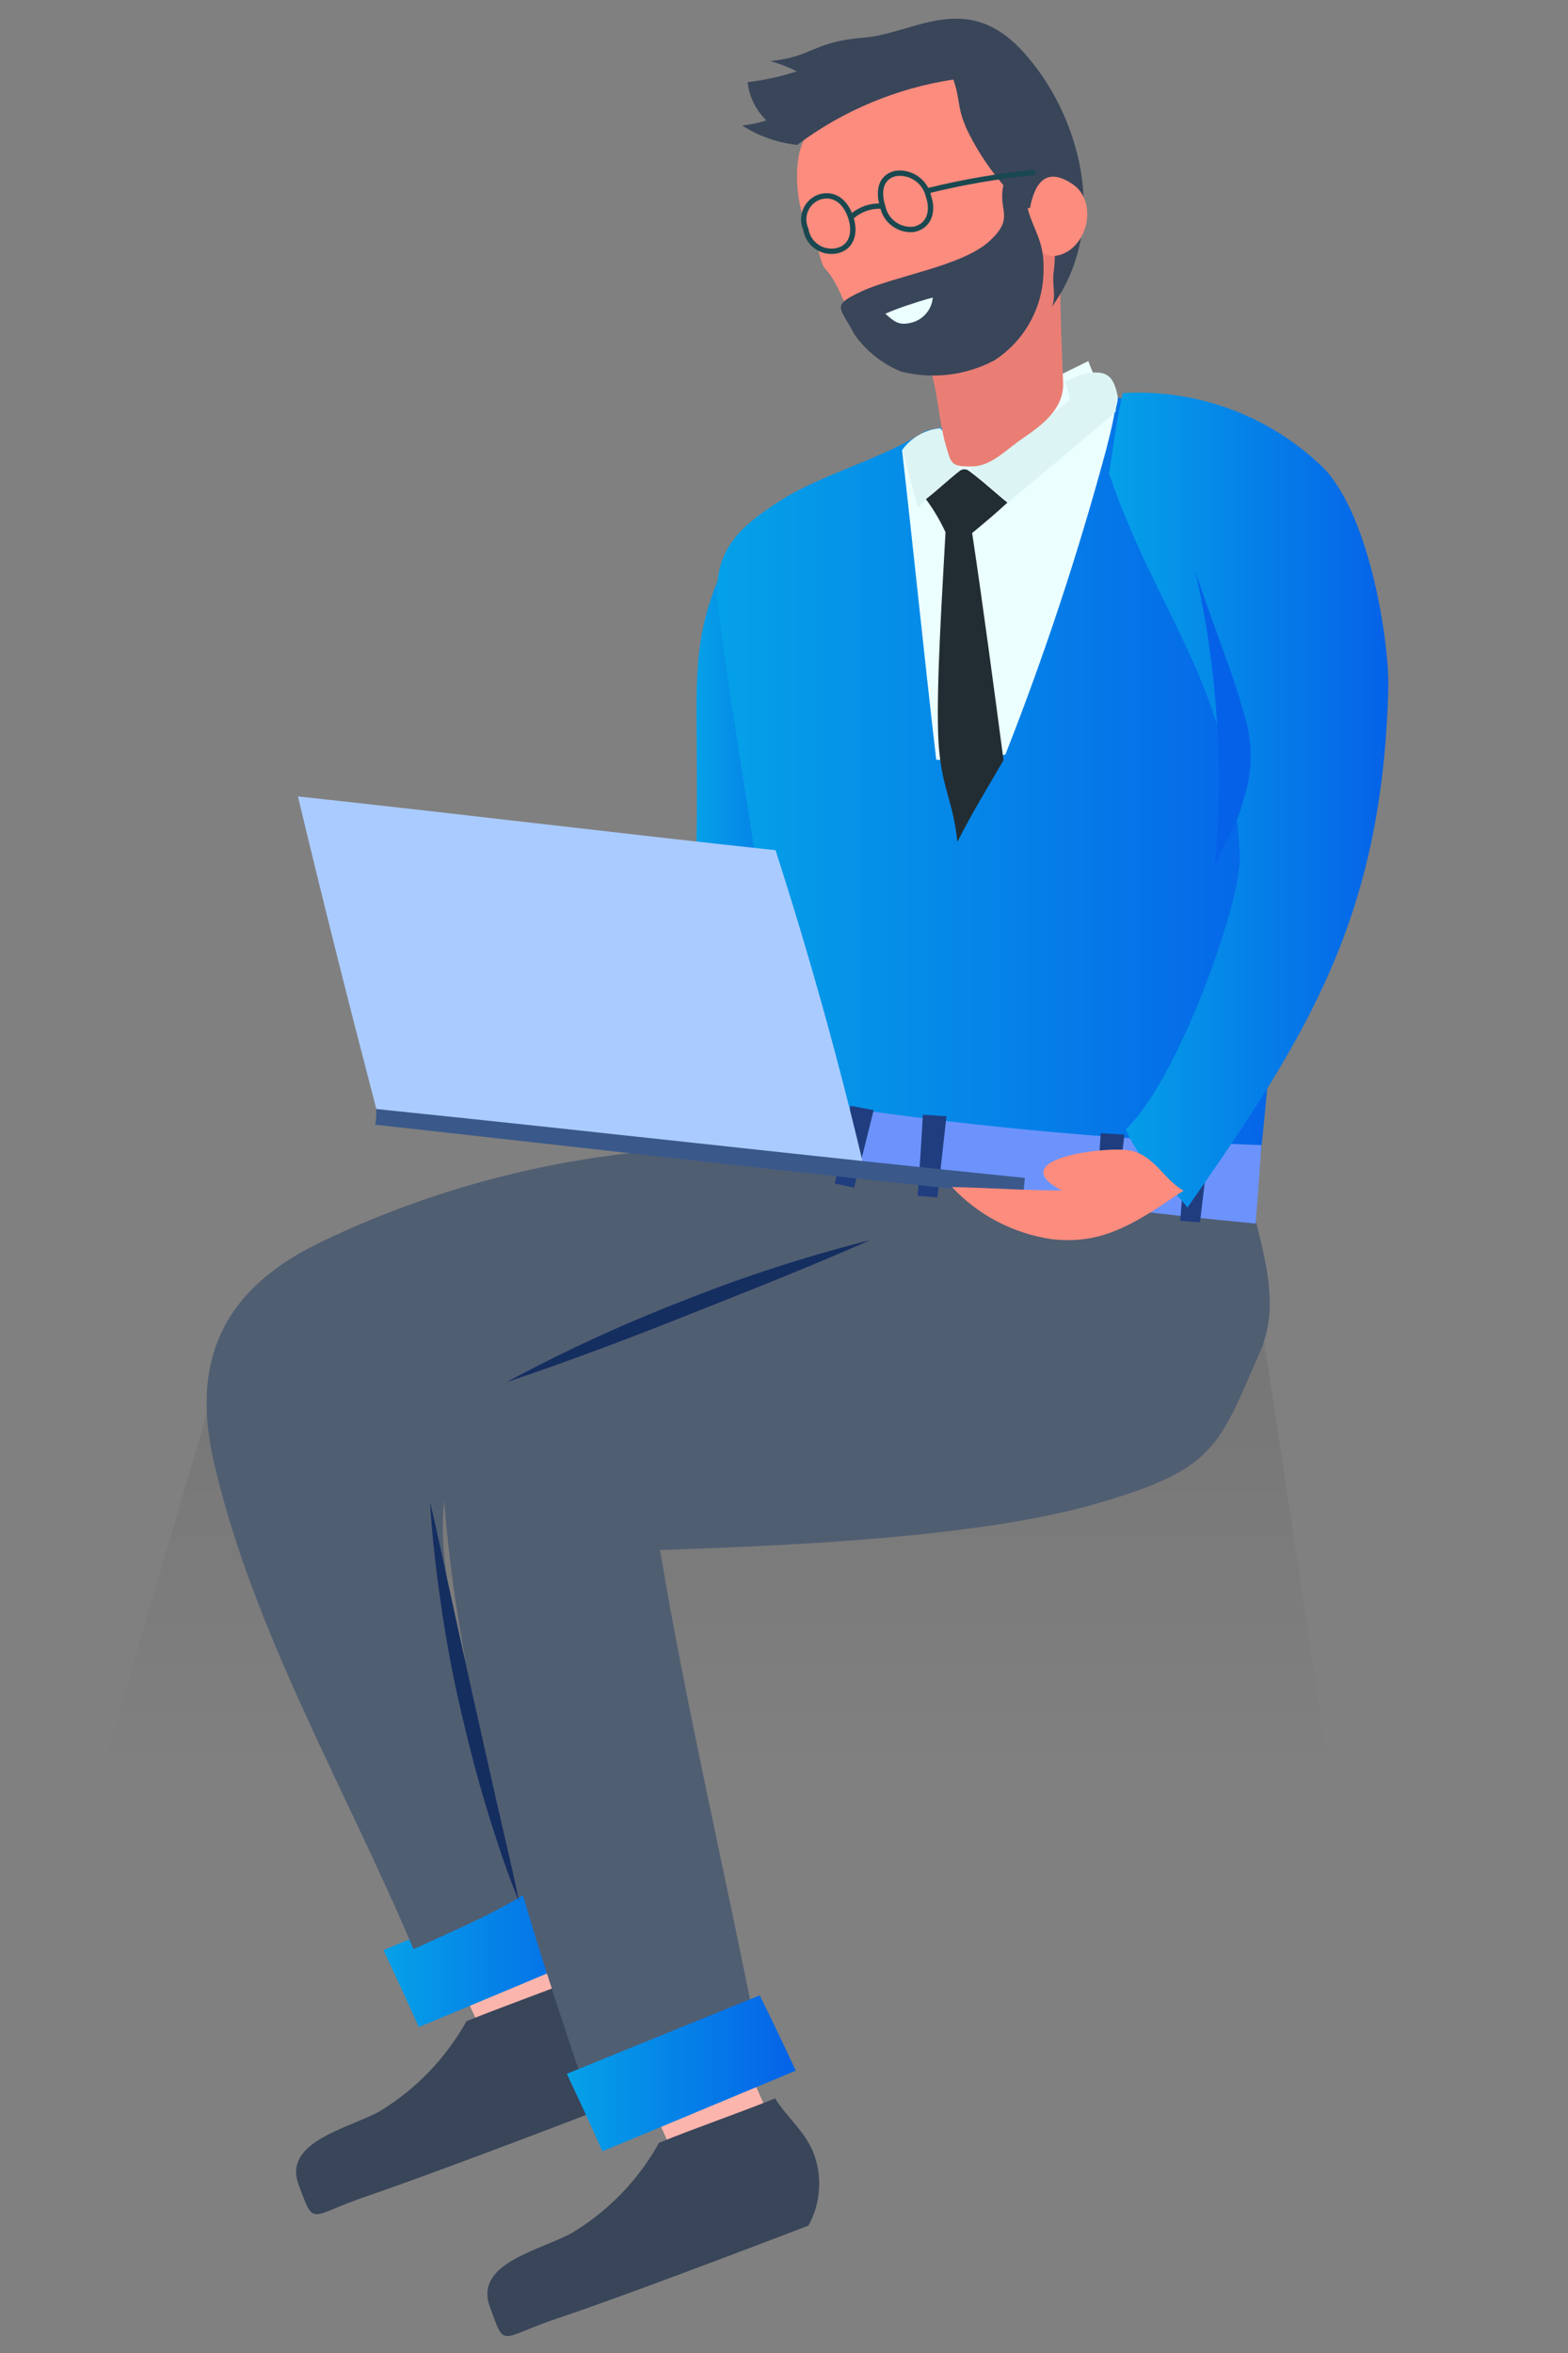
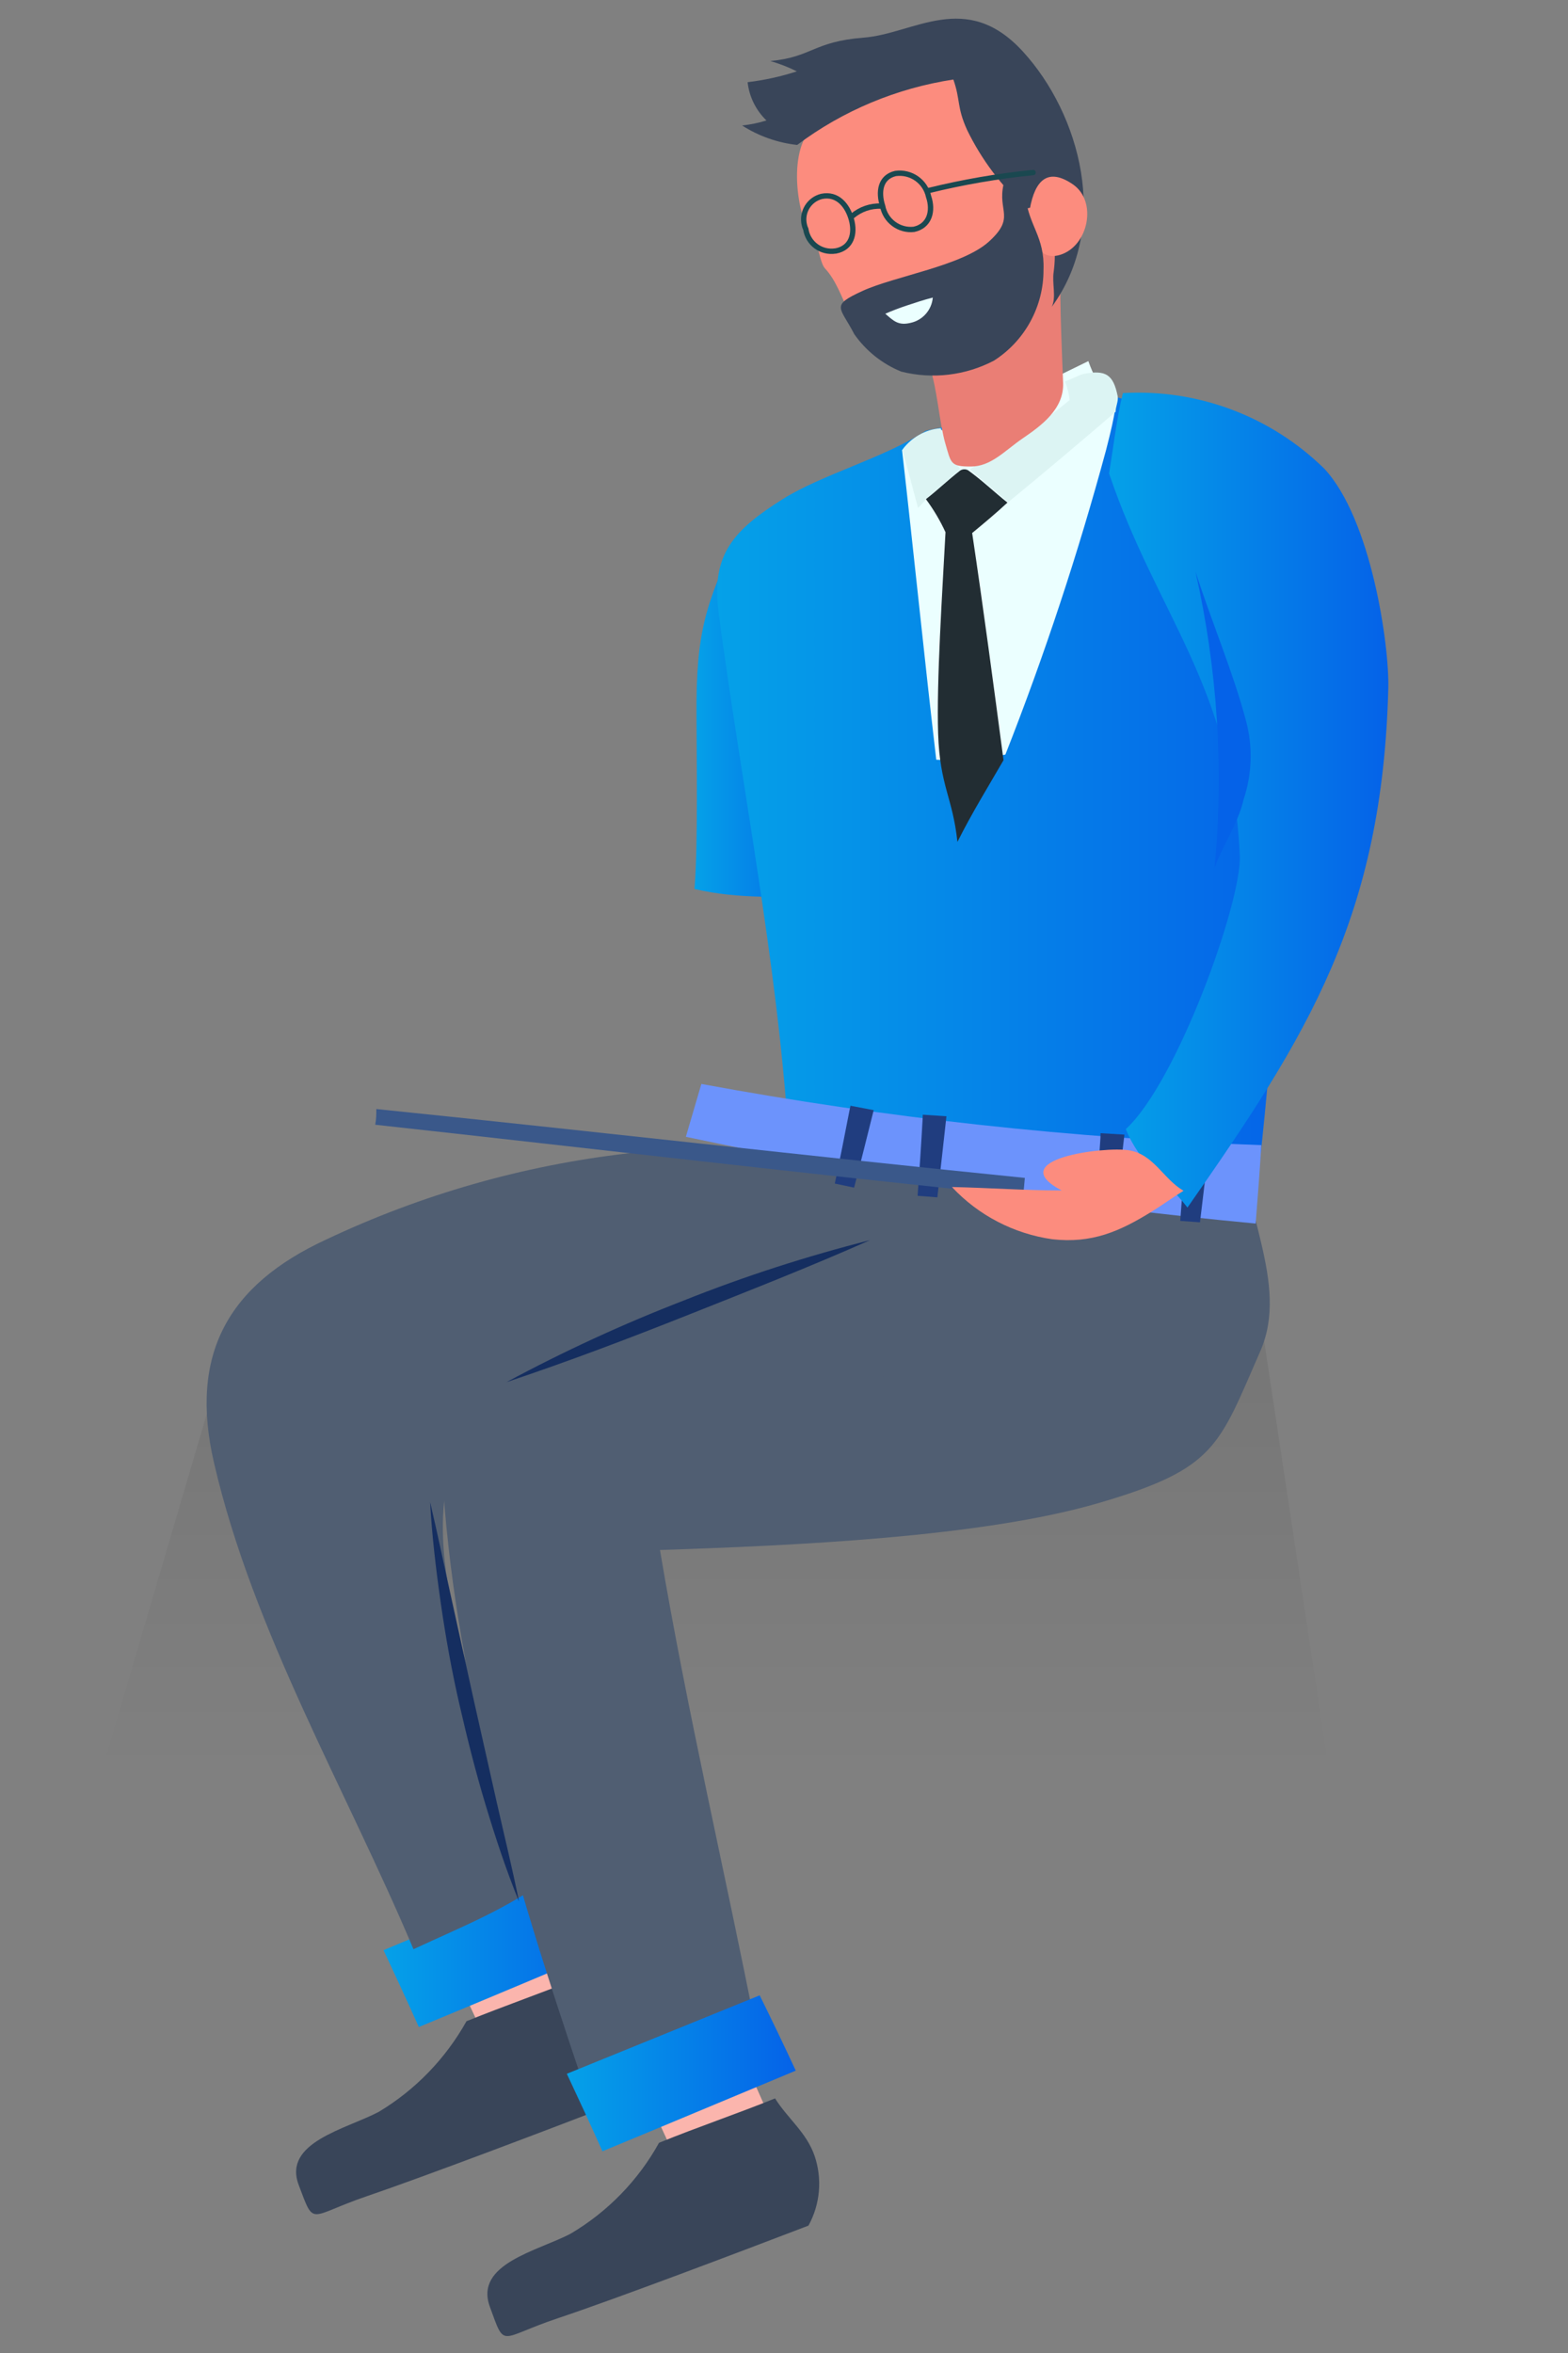
<svg xmlns="http://www.w3.org/2000/svg" xmlns:xlink="http://www.w3.org/1999/xlink" id="Layer_1" data-name="Layer 1" viewBox="0 0 100 150">
  <rect x="0" y="0" width="100" height="150" fill="#808080" stroke="none" />
  <defs>
    <style>
      .cls-1 {
        fill: #ebffff;
      }

      .cls-2 {
        fill: #ea7e75;
      }

      .cls-3 {
        fill: #fbb5ad;
      }

      .cls-4 {
        fill: #fc8c7e;
      }

      .cls-5 {
        fill: #aacbff;
      }

      .cls-6 {
        fill: #dcf4f3;
      }

      .cls-7 {
        fill: #203d7f;
      }

      .cls-8 {
        fill: #222d33;
      }

      .cls-9 {
        fill: #152e60;
      }

      .cls-10 {
        fill: #6c93fc;
      }

      .cls-11 {
        fill: #3a588a;
      }

      .cls-12 {
        fill: #394559;
      }

      .cls-13 {
        fill: #505e72;
      }

      .cls-14 {
        stroke-linecap: round;
      }

      .cls-14, .cls-15 {
        fill: none;
        stroke: #1a4850;
        stroke-miterlimit: 10;
        stroke-width: .34px;
      }

      .cls-16 {
        fill: url(#linear-gradient-3);
      }

      .cls-17 {
        fill: url(#linear-gradient-4);
      }

      .cls-18 {
        fill: url(#linear-gradient-2);
      }

      .cls-19 {
        fill: url(#linear-gradient-6);
      }

      .cls-20 {
        fill: url(#linear-gradient-7);
      }

      .cls-21 {
        fill: url(#linear-gradient-5);
      }

      .cls-22 {
        fill: url(#linear-gradient);
        isolation: isolate;
        opacity: .07;
      }
    </style>
    <linearGradient id="linear-gradient" x1="1924.23" y1="-5574.65" x2="1949.29" y2="-5574.65" gradientTransform="translate(-5529.31 2036.81) rotate(-90) scale(1 -1)" gradientUnits="userSpaceOnUse">
      <stop offset="0" stop-color="#000" stop-opacity="0" />
      <stop offset="1" stop-color="#000" />
    </linearGradient>
    <linearGradient id="linear-gradient-2" x1="24.46" y1="124.21" x2="39.06" y2="124.21" gradientUnits="userSpaceOnUse">
      <stop offset="0" stop-color="#05a1e8" />
      <stop offset="1" stop-color="#0562e8" />
    </linearGradient>
    <linearGradient id="linear-gradient-3" x1="44.29" y1="45.69" x2="52.83" y2="45.69" xlink:href="#linear-gradient-2" />
    <linearGradient id="linear-gradient-4" x1="45.73" y1="50.93" x2="83" y2="50.93" xlink:href="#linear-gradient-2" />
    <linearGradient id="linear-gradient-5" x1="70.73" y1="51.01" x2="88.54" y2="51.01" xlink:href="#linear-gradient-2" />
    <linearGradient id="linear-gradient-6" x1="65.4" y1="45.87" x2="68.92" y2="45.87" xlink:href="#linear-gradient-2" />
    <linearGradient id="linear-gradient-7" x1="36.15" y1="132.17" x2="50.75" y2="132.17" xlink:href="#linear-gradient-2" />
  </defs>
  <polygon class="cls-22" points="80.62 85.47 85.37 116.94 5.3 116.94 14.56 85.47 80.62 85.47" />
  <path class="cls-3" d="M26.75,121c1.37,2.91,2.73,5.83,4.09,8.74l6.05-2.62c-1.33-3.02-2.69-6.02-4.08-9l-6.06,2.88Z" />
  <path class="cls-18" d="M39.06,124.05c-4.11,1.73-8.22,3.46-12.35,5.17-.73-1.64-1.49-3.27-2.25-4.9l12.25-5.12c.79,1.61,1.57,3.23,2.35,4.85Z" />
  <path class="cls-12" d="M37.16,126c-2.48,1-4.92,1.84-7.41,2.85-1.33,2.38-3.26,4.38-5.6,5.78-2.09,1.1-6.13,1.94-5.1,4.66s.58,2,4.33,.72,11.5-4.22,15.94-5.93c.75-1.36,.89-2.98,.38-4.45-.53-1.53-1.7-2.39-2.54-3.63Z" />
  <path class="cls-3" d="M39,128.8c1.37,2.91,2.72,5.83,4.07,8.76l6-2.62c-1.33-3.01-2.67-6.01-4-9l-6.07,2.86Z" />
  <path class="cls-13" d="M79.3,72.33c-.29,4.56,3,9.44,1.07,13.82-2.66,6.06-2.81,7.47-10.28,9.66s-19.5,2.72-28,3c1.74,10.33,4.16,20.56,6.18,30.85-3.73,.92-7.46,1.87-11.22,2.73-4.3-12.72-8.14-25.5-8.87-38.85-.18-3.28,2.56-3.34,4-5.58,5.4-1.12,10.65-2.59,15.94-4.07,1.22-2.74,2.43-5.49,3.61-8.25,9.27-.97,18.32-2.19,27.57-3.31Z" />
  <path class="cls-13" d="M36.78,88.52c-5.18,1.6-7.41-.34-8.4,6.74s3.62,17.44,6.62,24.44c-2.66,2-5.63,3.16-8.63,4.56-4.3-10.2-10.23-20.25-12.72-31-1.6-6.9,.87-11.35,7.17-14.25,6.05-2.86,12.53-4.71,19.18-5.48,6.59-.72,13.75,1.87,20.08,1.72,.78,2.93,1.82,5.75,2.73,8.64-3.16,1.87-6.23,3.87-9.55,5.47-5.37,.39-11.26-2.44-16.48-.84Z" />
  <path class="cls-16" d="M47,34.15c-2,4.44-2.62,6.09-2.58,11.52,0,2.19,.11,8.17-.13,11,2.84,.68,5.66,.45,8.54,.56-2.02-7.89-4.25-15.07-5.83-23.08Z" />
  <path class="cls-17" d="M50.28,72.31c-.74-11.2-3-22.26-4.46-33.32-.47-3.68,1-5.22,4.11-7.18,2.53-1.58,6.47-2.62,9.12-4.35,3.58-.72,7-1.66,10.54-2.56,5.13,1.2,8.47,3.1,13.41,4.94-1.08,15.85-1,31.35-3,47.12-.48-.89-1-1.77-1.43-2.67-5.31,.31-9.78,.68-15.28,.09-3.95-.38-8.91-1.44-13.01-2.07Z" />
  <path class="cls-1" d="M60.36,27.44c-1.1-.14-2.19,.35-2.83,1.26,.75,6.58,1.41,13.15,2.18,19.73,1.48,.11,2.96,0,4.41-.33,2.5-6.35,4.64-12.83,6.42-19.41,1.32-5.16,.16-2-1.13-5.67" />
  <path class="cls-8" d="M61.23,30c-.75,.58-1.43,1.24-2.18,1.82,.49,.66,.91,1.37,1.25,2.11-.2,3.78-.58,9.51-.47,12.85s.93,4.05,1.23,6.89c.94-1.87,1.94-3.48,2.94-5.21-.64-4.83-1.28-9.66-2-14.48,.76-.63,1.52-1.26,2.25-1.94-.85-.68-1.62-1.42-2.51-2.06-.16-.09-.36-.08-.51,.02Z" />
  <path class="cls-6" d="M59,31.82v.08l-.45,.48c-.34-1.22-.64-2.46-1-3.67,.56-.82,1.46-1.34,2.45-1.41,.25,.94,.67,1.83,1.25,2.62-.75,.65-1.46,1.28-2.25,1.9Z" />
  <path class="cls-6" d="M71.28,25.25c.06,.33-.14,.7-.13,1-2.27,1.95-4.54,3.87-6.85,5.76-.83-.69-1.64-1.4-2.46-2.09,2.25-1.29,4.38-2.77,6.38-4.42-.05-.41-.15-.81-.3-1.19,.3-.08,.94-.42,1.17-.47,1.43-.28,1.91,.03,2.19,1.41Z" />
  <path class="cls-2" d="M59.28,23.35c.5,1.43,.62,3.58,1,4.89s.33,1.5,1.63,1.5,2.15-1,3.32-1.8,2.64-1.86,2.57-3.54c-.09-2.36-.27-6.14-.13-8.51l-1.67,.34c-.82,3.4-3.38,6.11-6.72,7.12Z" />
  <path class="cls-4" d="M65.57,12.41c1.37,7.16-2.5,11.23-9.35,9.43-2.22-.58-2.22-3.23-3.59-4.71-.31-.33-.37-1.18-.58-1.47-1.39-1.93-1.83-6.41-.05-7.66,6.13-4.46,11.53-6.13,13.57,4.41Z" />
  <path class="cls-12" d="M50.84,9.24c-1.25-.14-2.45-.56-3.51-1.24,.53-.06,1.04-.16,1.55-.32-.67-.65-1.1-1.51-1.2-2.44,1.07-.13,2.12-.36,3.14-.69-.54-.27-1.11-.49-1.69-.66,2.67-.25,2.73-1.24,5.95-1.49s6.53-3.08,10.16,.89,5.62,11.08,1.84,16.27c.3-.66,0-1.48,.12-2.24,.16-1.18,.05-2.37-.33-3.5-.43-1-.63-.64-1.43-.53-1.56-1.41-2.84-3.11-3.76-5-.67-1.47-.42-1.92-.88-3.22-3.61,.55-7.04,1.98-9.96,4.17Z" />
  <path class="cls-4" d="M65.68,13.31c.33-1.84,1.16-2.64,2.74-1.56s1,3.92-.79,4.49-2.1-2.05-1.95-2.93Z" />
  <path class="cls-15" d="M56.29,13.14c.18,.94,1.05,1.59,2,1.48,1-.22,1.24-1.18,.93-2.09-.21-.97-1.13-1.61-2.11-1.47-.98,.23-1.11,1.18-.82,2.08Z" />
  <path class="cls-15" d="M51.39,14.61c.14,.91,.98,1.53,1.89,1.39,0,0,.01,0,.02,0,1-.19,1.25-1.09,1-2s-.89-1.69-1.9-1.48c-.81,.2-1.3,1.02-1.1,1.83,.02,.09,.05,.18,.09,.26Z" />
  <path class="cls-14" d="M59.21,12.15c2.2-.54,4.43-.93,6.68-1.15" />
  <path class="cls-14" d="M56.19,13.14c-.67-.03-1.32,.2-1.83,.63" />
  <path class="cls-12" d="M64,11.76c-.39,1.72,.78,2.09-.93,3.64s-6,2.2-8.07,3.15-1.42,1-.52,2.75c.75,1.07,1.79,1.9,3,2.39,1.99,.5,4.09,.25,5.91-.7,1.97-1.26,3.17-3.45,3.16-5.79,.08-2.13-.94-2.79-1.14-4.65-.53-.15-1.01-.42-1.41-.79Z" />
  <path class="cls-1" d="M56.46,20c.48-.21,.88-.36,1.39-.53s1.11-.37,1.64-.5c-.07,.79-.64,1.44-1.41,1.61-.78,.19-1.08-.11-1.62-.58Z" />
  <path class="cls-9" d="M32.3,88.11c3.66-1.97,7.44-3.71,11.32-5.21,3.86-1.54,7.83-2.82,11.86-3.84-3.81,1.69-7.66,3.2-11.51,4.73s-7.72,3-11.67,4.32Z" />
  <path class="cls-10" d="M43.74,72.47c12,2.54,24.13,4.38,36.34,5.53,.13-1.65,.26-3.31,.36-5-11.98-.42-23.92-1.72-35.71-3.9l-.99,3.37Z" />
  <path class="cls-7" d="M75.63,72.74c-.1,1.7-.23,3.39-.36,5.09l1.26,.09c.22-1.8,.43-3.6,.63-5.41l-1.51-.07" />
  <path class="cls-7" d="M70.18,72.56c-.11,1.67-.24,3.35-.37,5,.42,0,.85,0,1.27,.09,.22-1.77,.43-3.55,.63-5.32l-1.52-.09" />
  <path class="cls-7" d="M58.84,71.34c-.09,1.63-.2,3.26-.32,4.89l1.26,.1c.2-1.73,.39-3.45,.58-5.17l-1.51-.1" />
  <path class="cls-7" d="M54.18,70.77c-.3,1.56-.61,3.12-.94,4.68l1.23,.26c.43-1.64,.84-3.29,1.25-4.94l-1.48-.28" />
-   <path class="cls-5" d="M19,50.77c1.59,6.66,3.27,13.3,5,19.93,10.41,1.26,20.8,2.72,31.19,4.11-1.63-6.95-3.54-13.82-5.73-20.61-10.15-1.09-20.27-2.33-30.46-3.43Z" />
  <path class="cls-11" d="M65.36,75.09c-13.79-1.39-27.55-2.98-41.36-4.39,0,.32,0,.63-.07,1,13.77,1.51,27.53,3.14,41.32,4.55,.04-.42,.08-.79,.11-1.16Z" />
  <path class="cls-21" d="M71.61,25.06c4.77-.28,9.43,1.47,12.84,4.81,3,3.2,4.16,11.27,4.09,14-.38,14.55-5.09,22.08-12.81,33.11-1.38-1.8-3-2.69-3.93-5,3.27-3,7.4-14.5,7.27-17.44-.5-10.84-5.3-15.36-8.34-24.36,.27-1.61,.48-3.49,.88-5.12Z" />
  <path class="cls-4" d="M72,73.33c-1.56-.26-8.09,.56-4.29,2.56-2.34,0-4.66-.17-7-.22,1.69,1.81,3.95,2.98,6.4,3.33,2.53,.28,4.29-.49,6.37-1.78,.68-.42,1.3-.88,2-1.31-1.3-.76-1.89-2.32-3.48-2.58Z" />
  <path class="cls-19" d="M76.24,36.43c1,3.13,2.41,6.43,3.23,9.54,.44,1.65,.38,3.39-.16,5-.31,1.42-1.31,2.89-1.85,4.34,.6-6.32,.18-12.69-1.22-18.88Z" />
  <path class="cls-20" d="M50.75,132c-4.11,1.71-8.22,3.44-12.33,5.14-.74-1.66-1.5-3.3-2.27-4.94l12.3-5c.77,1.56,1.55,3.18,2.3,4.8Z" />
  <path class="cls-12" d="M49.43,133.77c-2.48,1-4.92,1.82-7.4,2.83-1.33,2.4-3.27,4.39-5.63,5.79-2.11,1.11-6.16,1.92-5.16,4.66s.55,2,4.32,.74,11.55-4.21,16-5.91c.75-1.36,.89-2.98,.39-4.45-.52-1.5-1.71-2.37-2.52-3.66Z" />
  <path class="cls-9" d="M27.43,95.75c.5,2.13,.94,4.26,1.41,6.38l1.4,6.36,1.43,6.36c.48,2.12,1,4.23,1.43,6.37-.82-2-1.51-4.1-2.14-6.19s-1.16-4.2-1.65-6.33-.88-4.28-1.19-6.44-.57-4.33-.69-6.51Z" />
</svg>